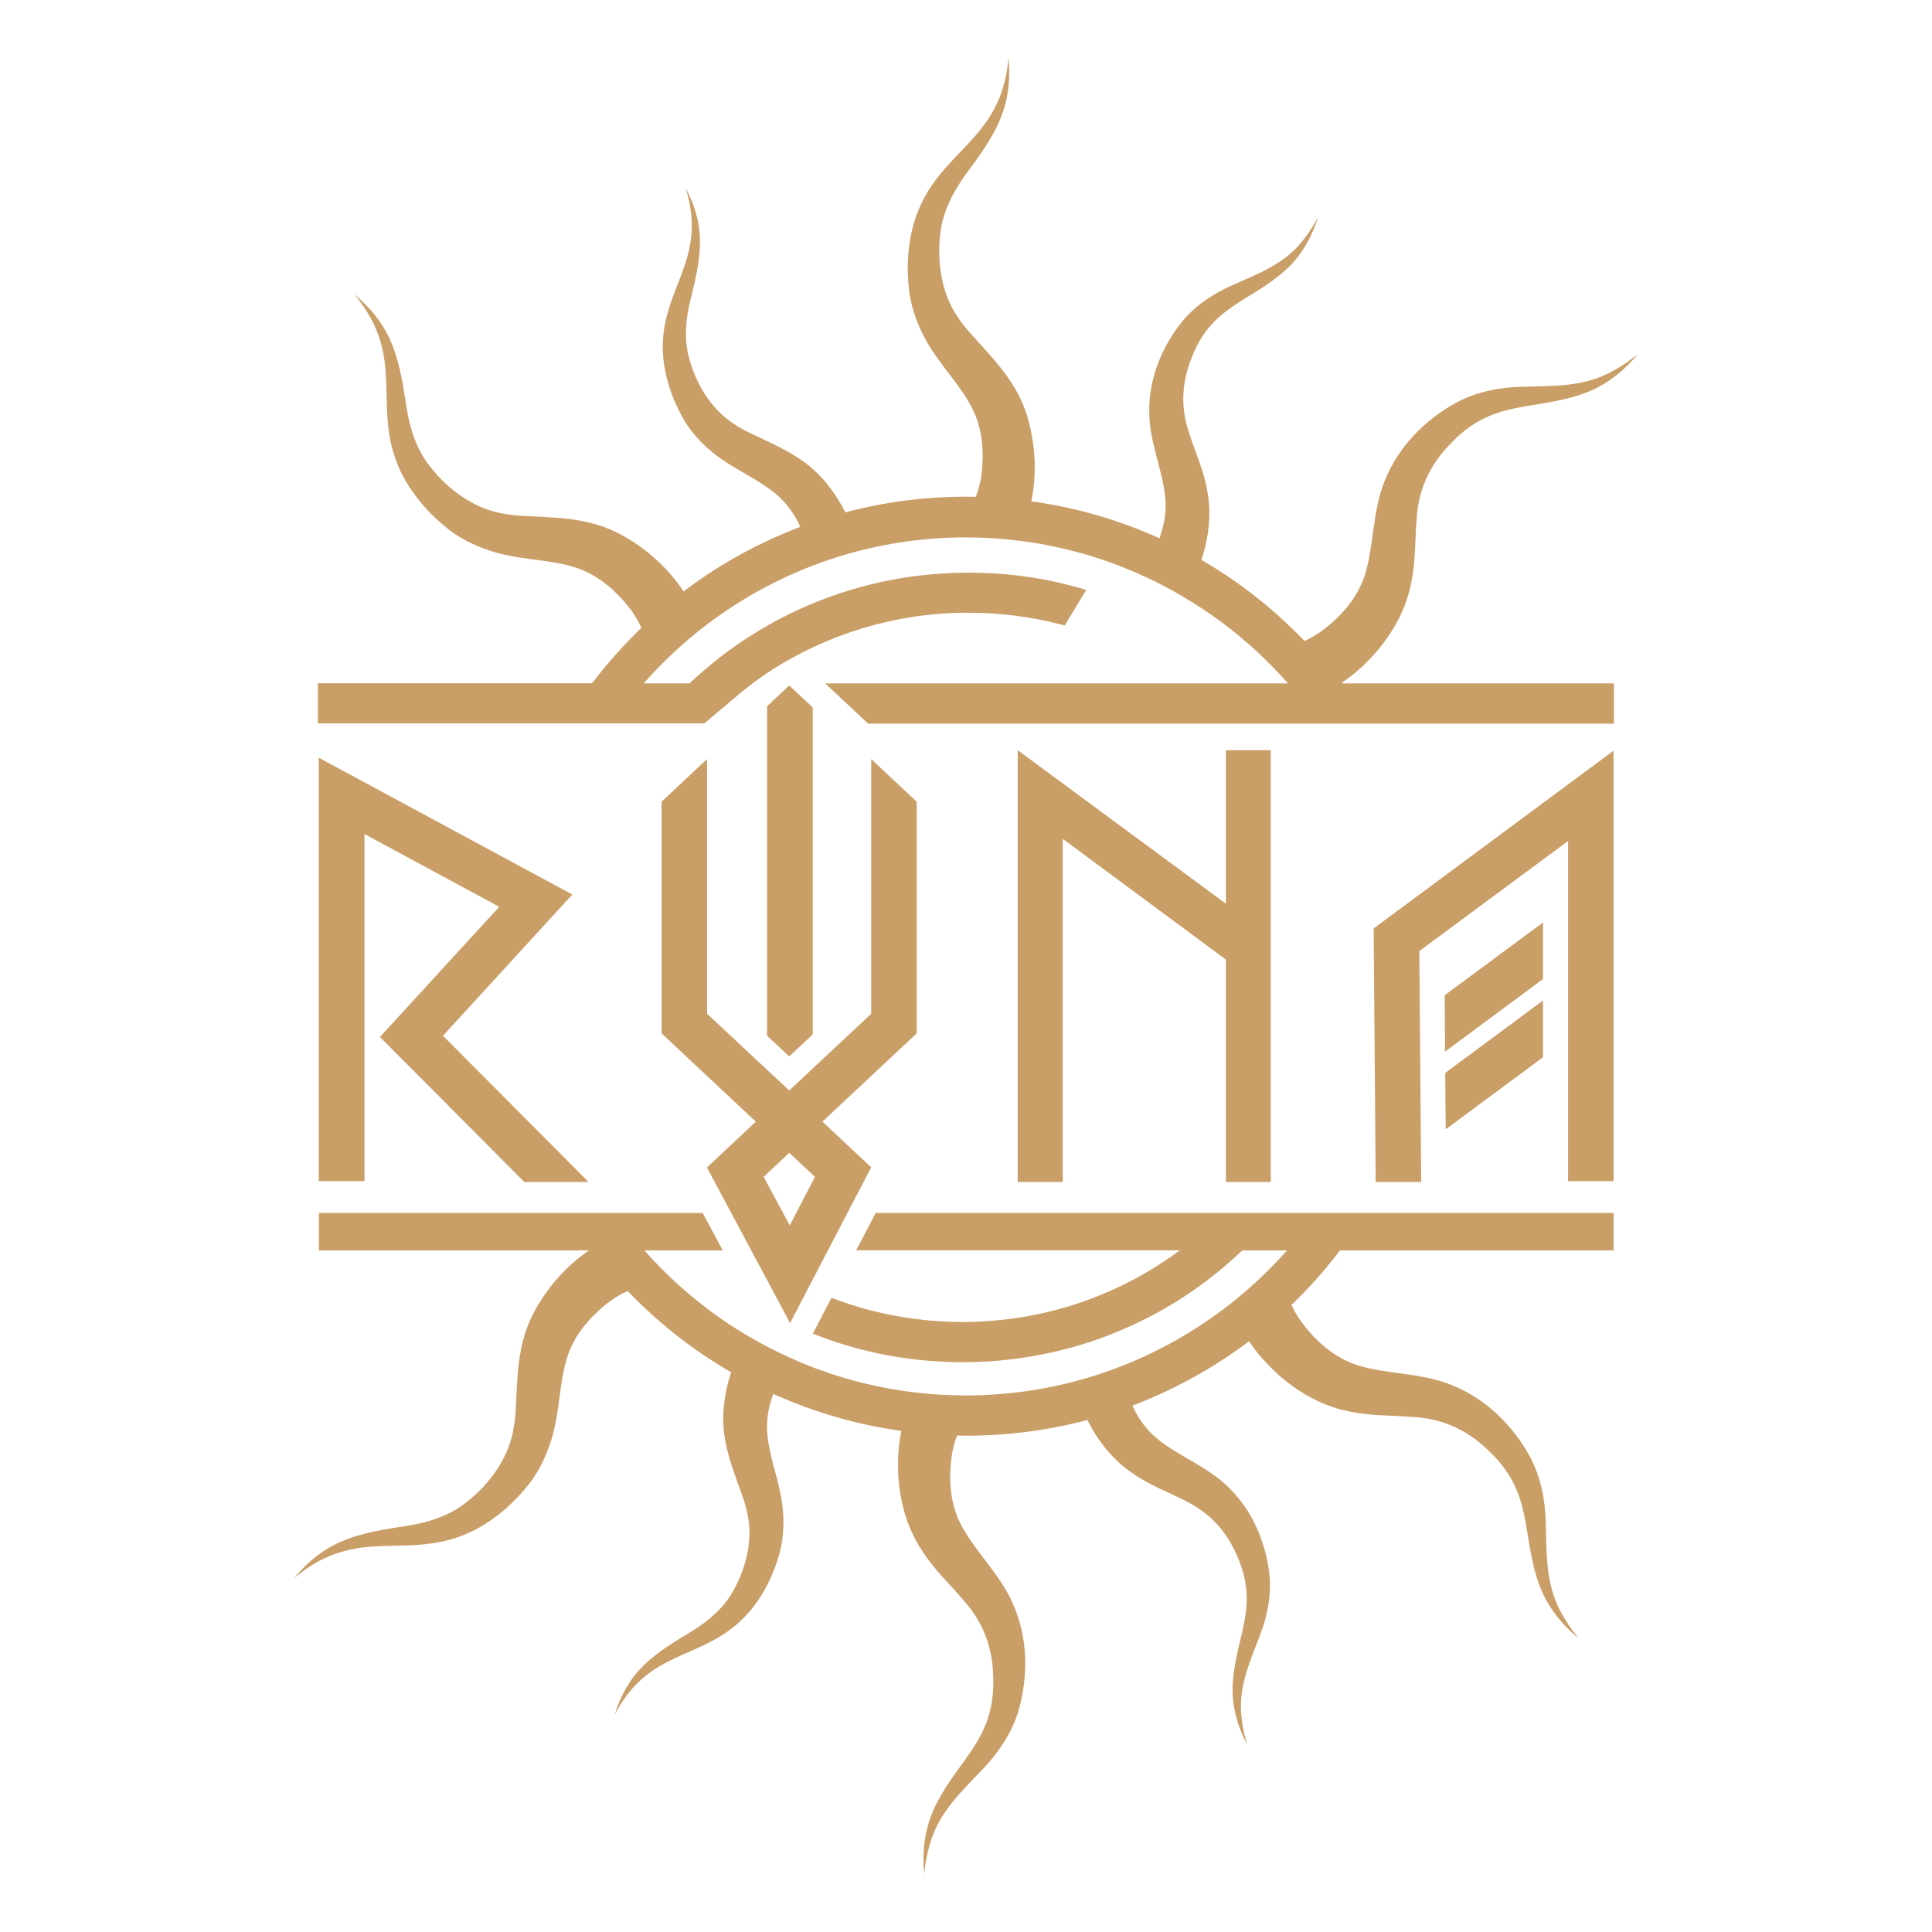
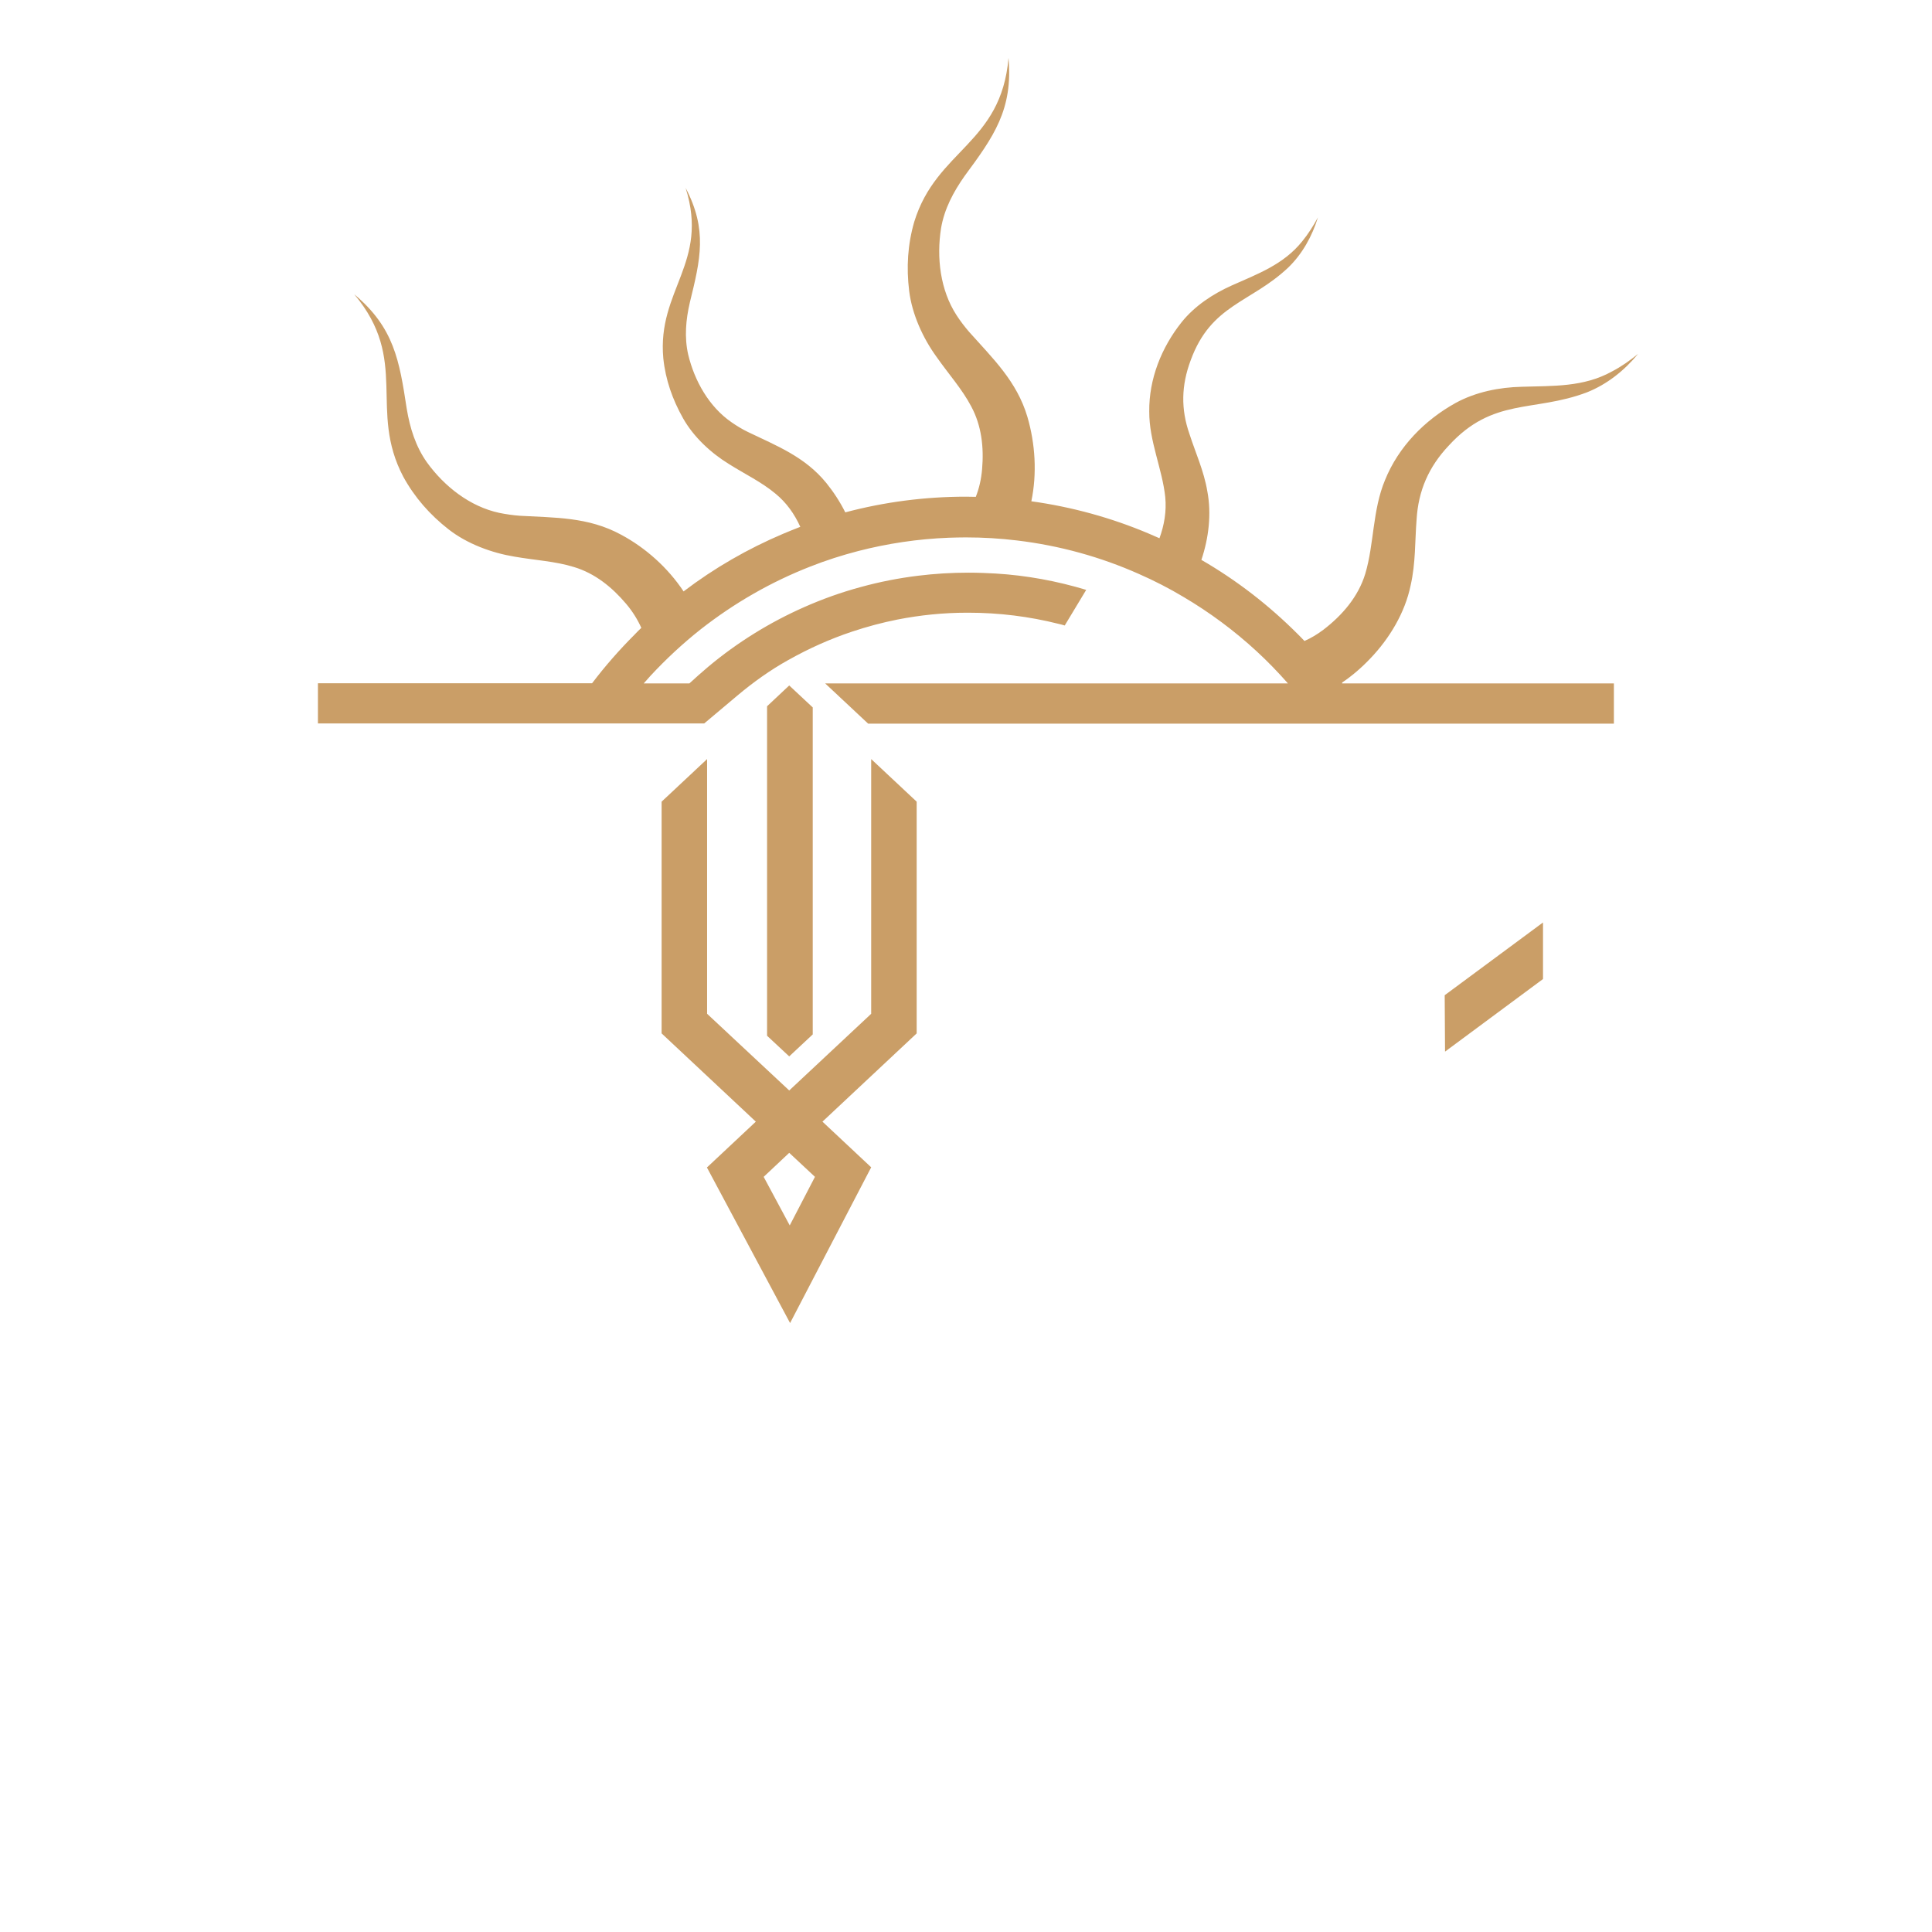
<svg xmlns="http://www.w3.org/2000/svg" id="logo" x="0px" y="0px" viewBox="0 0 1133.9 1133.9" style="enable-background:new 0 0 1133.9 1133.9;" xml:space="preserve">
  <style type="text/css">	.st0{fill:#CA9E67;}</style>
  <g id="Слой_13">
    <g>
      <path class="st0" d="M787.7,400.6c5.6-3.8,11.1-8.4,16.6-14.2c11.2-11.7,20.3-26.8,23.6-42.8c3-13.1,2.5-26.1,3.5-38.6   c1-17,7.1-31,18.9-43.5c26-28.4,49.7-19.4,81-31.2c11.9-4.7,22.1-12.9,30.1-22.6c-4.8,3.9-9.9,7.5-15.3,10.3   c-16.8,9.3-34.5,8.4-53,9c-13.1,0.3-26.9,3-38.8,9.5c-18.2,10.1-33.5,25.7-41.4,45.2c-7.4,17.6-6.4,37.6-11.6,55   c-4.1,13.5-13.5,24.4-24.6,32.9c-3.7,2.8-7.3,4.9-11.1,6.6c-1.3-1.4-2.6-2.7-3.9-4c-17.1-17.1-36-31.7-56.6-43.6   c4.3-12.8,6-27,3.5-40.2c-2-12-7-22.8-10.5-33.7c-5.1-14.6-4.8-28.5,0.7-43.2c12-32.9,35.1-33.6,57.2-54.4   c8.4-8.1,14.1-18.5,17.5-29.5c-2.7,5-5.7,9.7-9.2,14c-10.9,13.6-26,19.1-41.5,26c-10.9,4.9-21.6,11.9-29.3,21.5   c-11.8,14.8-19.2,33.3-19,52.4c-0.1,17.4,7.7,33.8,9.4,50.3c0.8,8.3-0.6,16.4-3.4,24.1c-2.1-0.9-4.1-1.8-6.2-2.7   c-22.2-9.4-45.3-15.7-69-19c3.4-16.3,2.3-33.8-2.3-49.5c-6.2-21-20.5-34.5-34.2-49.9c-2.6-3-5.2-6.4-7.4-9.8   c-9.6-14.8-11.8-33.8-9.1-51c1.9-11.3,7.2-21.3,13.9-30.8c16.9-22.9,28.4-38.8,25.7-69.2c-4.3,50.5-42.2,53.7-55.3,96.1   c-3.9,13.4-4.7,26.8-3,40.7c1.7,13.7,8.1,27.7,16.1,38.7c7,10,15,18.9,20.3,29c6.1,11.3,7.5,24.1,6.4,36.8   c-0.5,5.9-1.7,11.2-3.7,16.3c-1.9,0-3.8-0.1-5.7-0.1c-24.2,0-47.9,3.1-70.9,9.2c-3.1-6.2-6.9-12-11.1-17.2   c-12.6-15.5-29.3-21.9-46.1-30c-3.3-1.6-6.6-3.6-9.6-5.7c-13.2-9.1-21.7-24.3-25.4-39.7c-2.3-10.2-1.4-20.4,1-30.7   c6.2-25.2,10.4-42.5-2.5-67.1c13.9,44-16.8,59.9-13.1,100c1.3,12.6,5.4,24.2,11.6,35.2c6.2,11,16.4,20.4,27,26.9   c9.4,5.9,19.2,10.6,27.2,17.3c6.5,5.3,11.2,12,14.6,19.5c-3.3,1.3-6.6,2.6-9.9,4c-21,8.9-40.6,20.2-58.6,33.9   c-9.2-13.9-22.3-25.6-36.7-33.3c-19.3-10.5-38.9-9.9-59.4-11.1c-4-0.3-8.2-0.9-12.1-1.7c-17.2-3.7-32.2-15.5-42.4-29.6   c-6.6-9.3-10-20.1-11.9-31.6c-4.3-28.2-7.4-47.5-30.8-67.1c32.6,38.8,8.1,67.8,28.8,107.1c6.7,12.2,15.6,22.3,26.6,30.9   c10.9,8.5,25.3,13.8,38.7,16c12,2.1,24,2.7,34.9,6.1c12.3,3.7,22.3,11.8,30.6,21.6c3.8,4.5,6.7,9.2,8.9,14.1c-1.4,1.3-2.7,2.6-4,4   c-9,9-17.3,18.5-24.9,28.5H186.6v23.6h226.7l19.5-16.4c9.3-7.8,19.2-14.9,29.8-20.8c0.1,0,0.2-0.1,0.2-0.1   c11.9-6.7,24.4-12.3,37.3-16.6c8.7-2.9,17.6-5.3,26.7-7.1c13.3-2.6,26.9-4,40.8-4c0.2,0,0.5,0,0.7,0c18,0,35.7,2.2,52.8,6.5   c1.3,0.3,2.5,0.6,3.8,1l12.6-20.9c-17.2-5.2-35-8.5-53.2-9.6c-5.3-0.3-10.6-0.5-16-0.5c-9.9,0-19.8,0.6-29.5,1.8   c-11.4,1.4-22.6,3.6-33.5,6.6c-11.5,3.1-22.7,7.1-33.5,11.9c-20.1,8.9-39,20.6-56,34.8c-3.8,3.2-7.5,6.5-11.2,9.9h-26.8   c1.3-1.5,2.7-3,4-4.5c9.1-9.8,19-19,29.5-27.3c19.4-15.2,41-27.7,64.3-36.8c9.1-3.6,18.5-6.6,28.1-9.1c17.1-4.4,34.9-7.1,53.1-7.8   c3.3-0.1,6.6-0.2,10-0.2c10.2,0,20.2,0.6,30.1,1.8c25.1,3,49.1,9.7,71.4,19.6c9.1,4,17.9,8.5,26.4,13.6   c15.4,9.1,29.8,19.8,42.9,31.9c6.4,5.9,12.5,12.2,18.3,18.8H484.3l25.2,23.6h437.7v-23.6H787.7z" />
-       <path class="st0" d="M514,711.8l-11.5,22h190c-6.9,5.1-14.1,9.8-21.6,14.1c-11.9,6.8-24.5,12.4-37.7,16.9   c-8.6,2.9-17.4,5.2-26.4,7c-13.3,2.6-27.1,4-41.2,4.1c-0.2,0-0.3,0-0.5,0c-18.3,0-36.2-2.3-53.6-6.7c-7.9-2-15.8-4.6-23.5-7.5   l-10.9,21c1.8,0.7,3.6,1.4,5.4,2.1c21.3,7.9,43.4,12.6,66.1,14.1c5.4,0.4,10.9,0.6,16.4,0.6c9.8,0,19.6-0.6,29.2-1.8   c11.6-1.4,22.9-3.7,34.1-6.7c10-2.7,19.8-6.1,29.4-10.2c1.3-0.6,2.6-1.1,3.9-1.7c20.4-9,39.2-20.8,56.2-35.1   c3.8-3.2,7.6-6.6,11.3-10.1h26.3c-1.2,1.3-2.4,2.6-3.6,3.9c-9.1,9.9-19,19-29.5,27.3c-19.4,15.2-41,27.7-64.3,36.8   c-9.2,3.6-18.6,6.6-28.2,9.1c-17,4.4-34.8,7.1-53,7.8c-3.3,0.1-6.7,0.2-10,0.2c-10.2,0-20.3-0.6-30.1-1.8   c-25.1-3-49.1-9.7-71.4-19.6c-9-4-17.8-8.5-26.3-13.5c-15.5-9.1-29.9-19.9-43-32c-6.2-5.8-12.2-11.8-17.8-18.2h46l-11.8-22H187.2   v22h158.4c-13.3,9.1-24.4,21.8-31.9,35.7c-10.5,19.3-9.9,38.9-11.1,59.4c-0.3,4-0.9,8.2-1.7,12.1c-3.7,17.2-15.5,32.2-29.6,42.4   c-9.3,6.6-20.1,10-31.6,11.9c-28.2,4.3-47.5,7.4-67.1,30.8c38.8-32.6,67.8-8.1,107.1-28.8c12.2-6.7,22.3-15.6,30.9-26.6   c8.5-10.9,13.8-25.3,16-38.7c2.1-12,2.7-24,6.1-34.9c3.7-12.3,11.8-22.3,21.6-30.6c4.5-3.8,9.2-6.7,14.1-8.9   c1.3,1.4,2.6,2.7,4,4.1c17.1,17.1,36.1,31.7,56.7,43.6c-2.2,6.6-3.6,13.4-4.3,20.1c-2.1,19.8,5.2,36.2,11.4,53.8   c1.2,3.5,2.1,7.2,2.8,10.8c2.9,15.7-1.8,32.5-10.1,46c-5.5,8.8-13.5,15.4-22.4,21c-22.2,13.4-37.4,22.7-45.7,49.2   c21.2-40.9,54.2-30.5,80-61.5c8-9.9,13.3-20.9,16.7-33.1c3.3-12.2,2.8-26.1-0.1-38.1c-2.4-10.8-6.1-21.1-7-31.4   c-0.9-8.3,0.6-16.4,3.4-24.1c2.1,0.9,4.2,1.8,6.3,2.7c22.2,9.4,45.2,15.7,68.9,19c-1.4,6.9-2.1,14.3-1.9,22.6   c0.3,16.2,4.6,33.3,13.6,47c7.1,11.4,16.7,20.2,24.8,29.8c11.3,12.7,16.9,27,17.4,44.1c1.7,38.5-21.4,48.9-35.2,79.3   c-5.1,11.7-6.5,24.7-5.3,37.3c0.6-6.2,1.7-12.3,3.5-18.1c5.3-18.4,18.4-30.3,31.2-43.8c9-9.5,16.9-21.2,20.7-34.1   c5.7-20,5.5-41.9-2.7-61.2c-7.2-17.7-22-31.1-30.7-47.1c-6.7-12.4-7.8-26.8-5.9-40.6c0.6-4.6,1.7-8.7,3.2-12.5   c1.9,0,3.8,0.1,5.6,0.1c24.2,0,47.9-3.1,70.9-9.2c6,12.1,14.8,23.3,26,30.9c9.9,7.1,21.1,11.2,31.2,16.4c13.9,6.8,23.6,16.8,30,31   c14.8,31.8-1,48.6-2,78.9c-0.2,11.6,3.1,23.1,8.5,33.2c-1.6-5.4-2.8-10.9-3.3-16.4c-1.9-17.3,4.9-31.9,10.9-47.7   c4.3-11.1,6.8-23.7,5.5-35.9c-2.2-18.8-9.9-37.1-23.6-50.5c-12.2-12.4-29.4-18.4-42.2-28.9c-6.4-5.2-11.2-12-14.6-19.4   c3.3-1.3,6.6-2.6,9.9-4c21-8.9,40.5-20.2,58.6-33.8c3.9,5.9,8.7,11.6,14.7,17.3c11.7,11.2,26.8,20.3,42.8,23.6   c13.1,3,26.1,2.5,38.6,3.5c17,1,31,7.1,43.5,18.9c28.4,26,19.4,49.7,31.2,81c4.7,11.9,12.9,22.1,22.6,30.1   c-3.9-4.8-7.5-9.9-10.3-15.3c-9.3-16.8-8.4-34.5-9-53c-0.3-13.1-3-26.9-9.5-38.8c-10.1-18.2-25.7-33.5-45.2-41.4   c-17.6-7.4-37.6-6.4-55-11.6c-13.5-4.1-24.4-13.5-32.9-24.6c-2.8-3.7-4.9-7.3-6.6-11.1c1.4-1.3,2.7-2.6,4-3.9   c8.8-8.8,17-18.2,24.4-28H947v-22H514z" />
      <polygon class="st0" points="477,607.1 477,415.2 463.2,402.3 450.2,414.5 450.2,607.9 463.2,620   " />
-       <polygon class="st0" points="719.5,693.7 745.8,693.7 745.8,440.3 719.5,440.3 719.5,529.9 719.5,530.4 597.3,440.3 597.3,692.9    597.3,693.7 597.8,693.7 623.7,693.7 623.7,492.3 719.5,563.2   " />
      <path class="st0" d="M415,445.5l-26.7,25v136l55.3,51.8l-28.7,26.9l48.8,91.3l47.6-91.4l-28.6-26.8l55.3-51.8v-136l-26.7-25V595   L463.2,640L415,595V445.5z M448.2,690.7l15-14.1l15.1,14.1l-14.8,28.5L448.2,690.7z" />
-       <polygon class="st0" points="335.9,525 187.1,444.7 187.1,693.2 213.9,693.2 213.9,489.5 293,532.2 223,608.6 307.7,693.7    344.8,693.7 345.1,693.4 260,607.9   " />
      <polygon class="st0" points="905.6,541.4 847.9,584.1 848.1,617.2 905.6,574.6   " />
-       <polygon class="st0" points="848.5,662.8 905.6,620.5 905.6,587.2 848.2,629.7   " />
-       <polygon class="st0" points="920.3,693.2 947,693.2 947,440.6 806.2,544.9 807.4,693.7 834.1,693.7 833,558.2 920.3,493.6   " />
    </g>
  </g>
</svg>